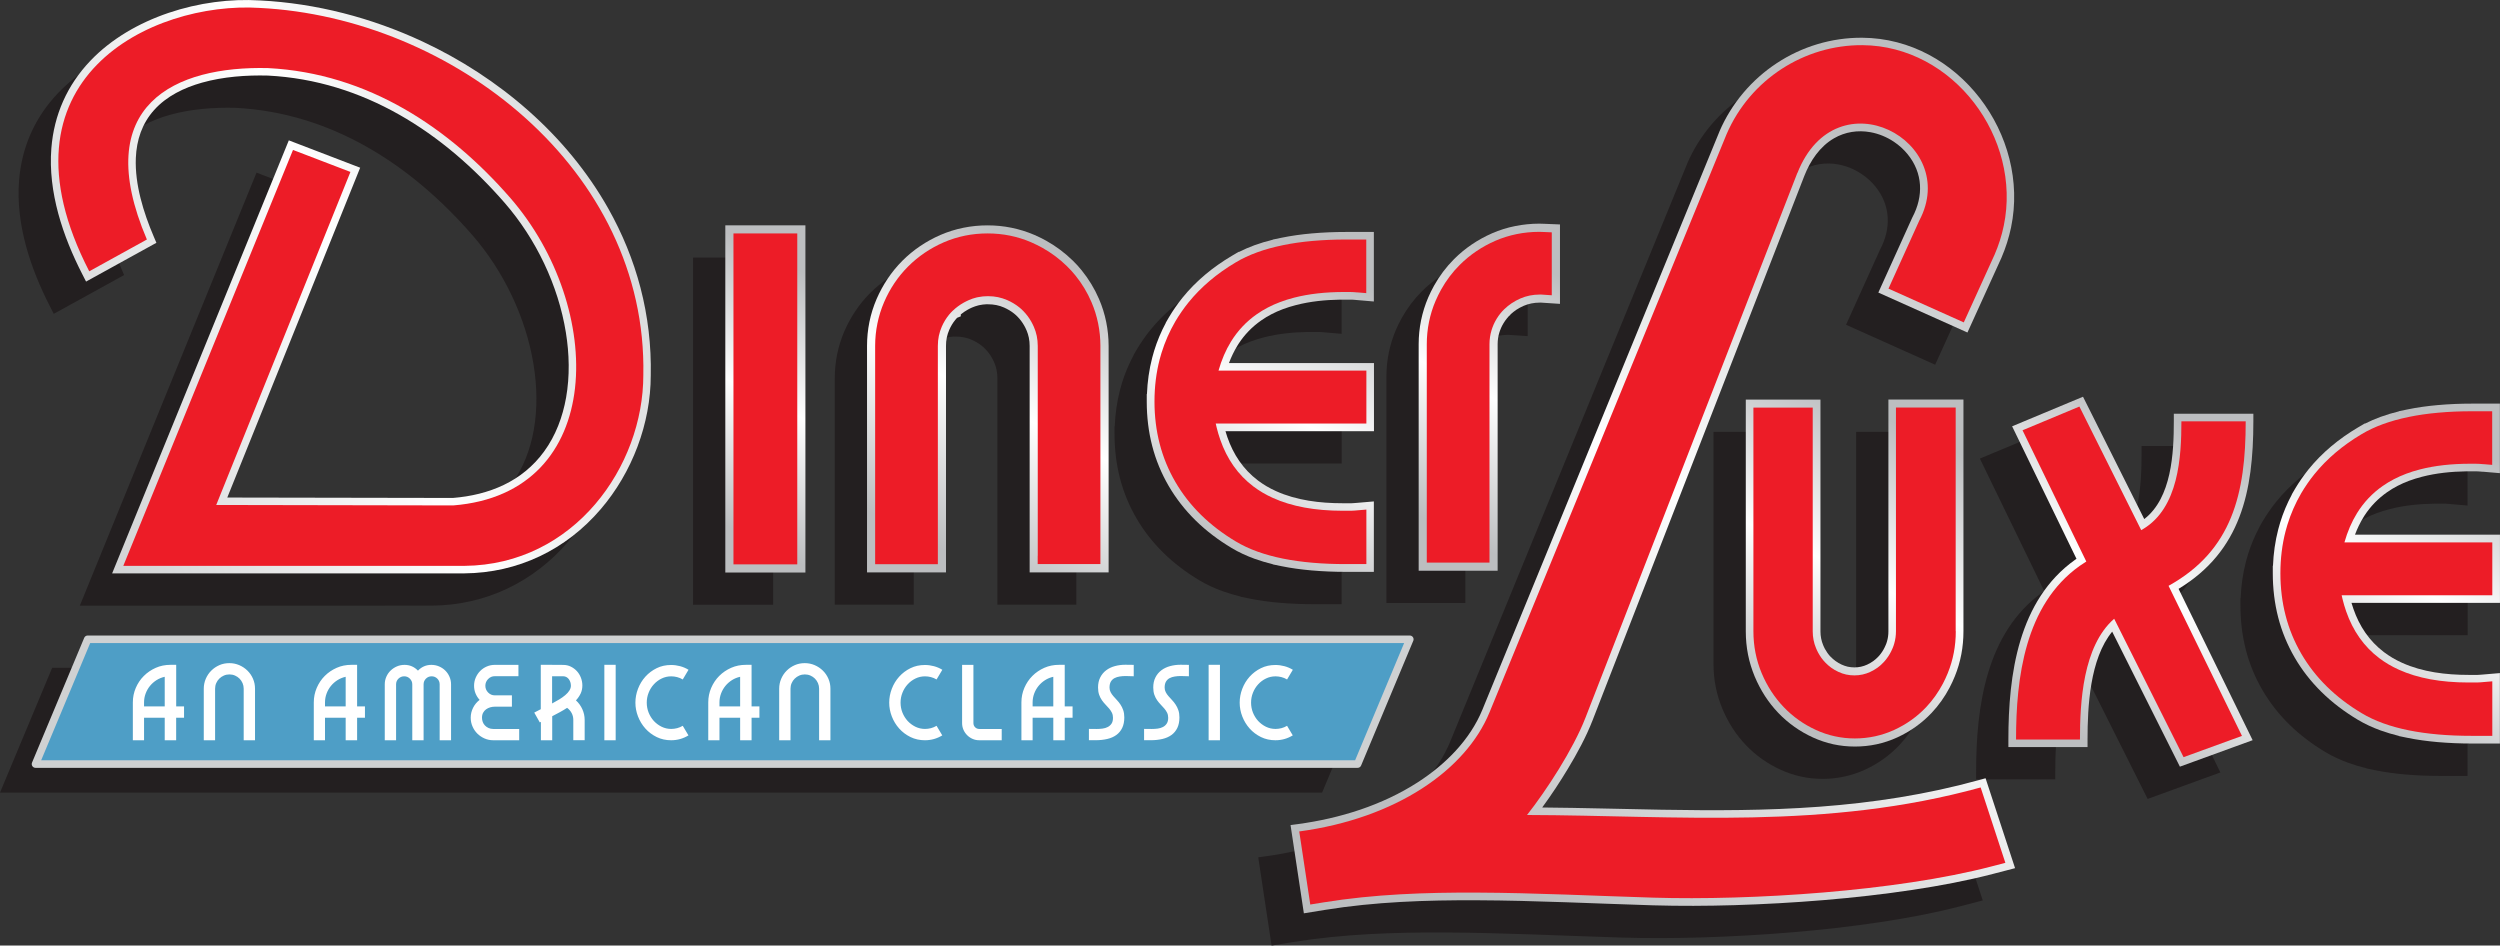
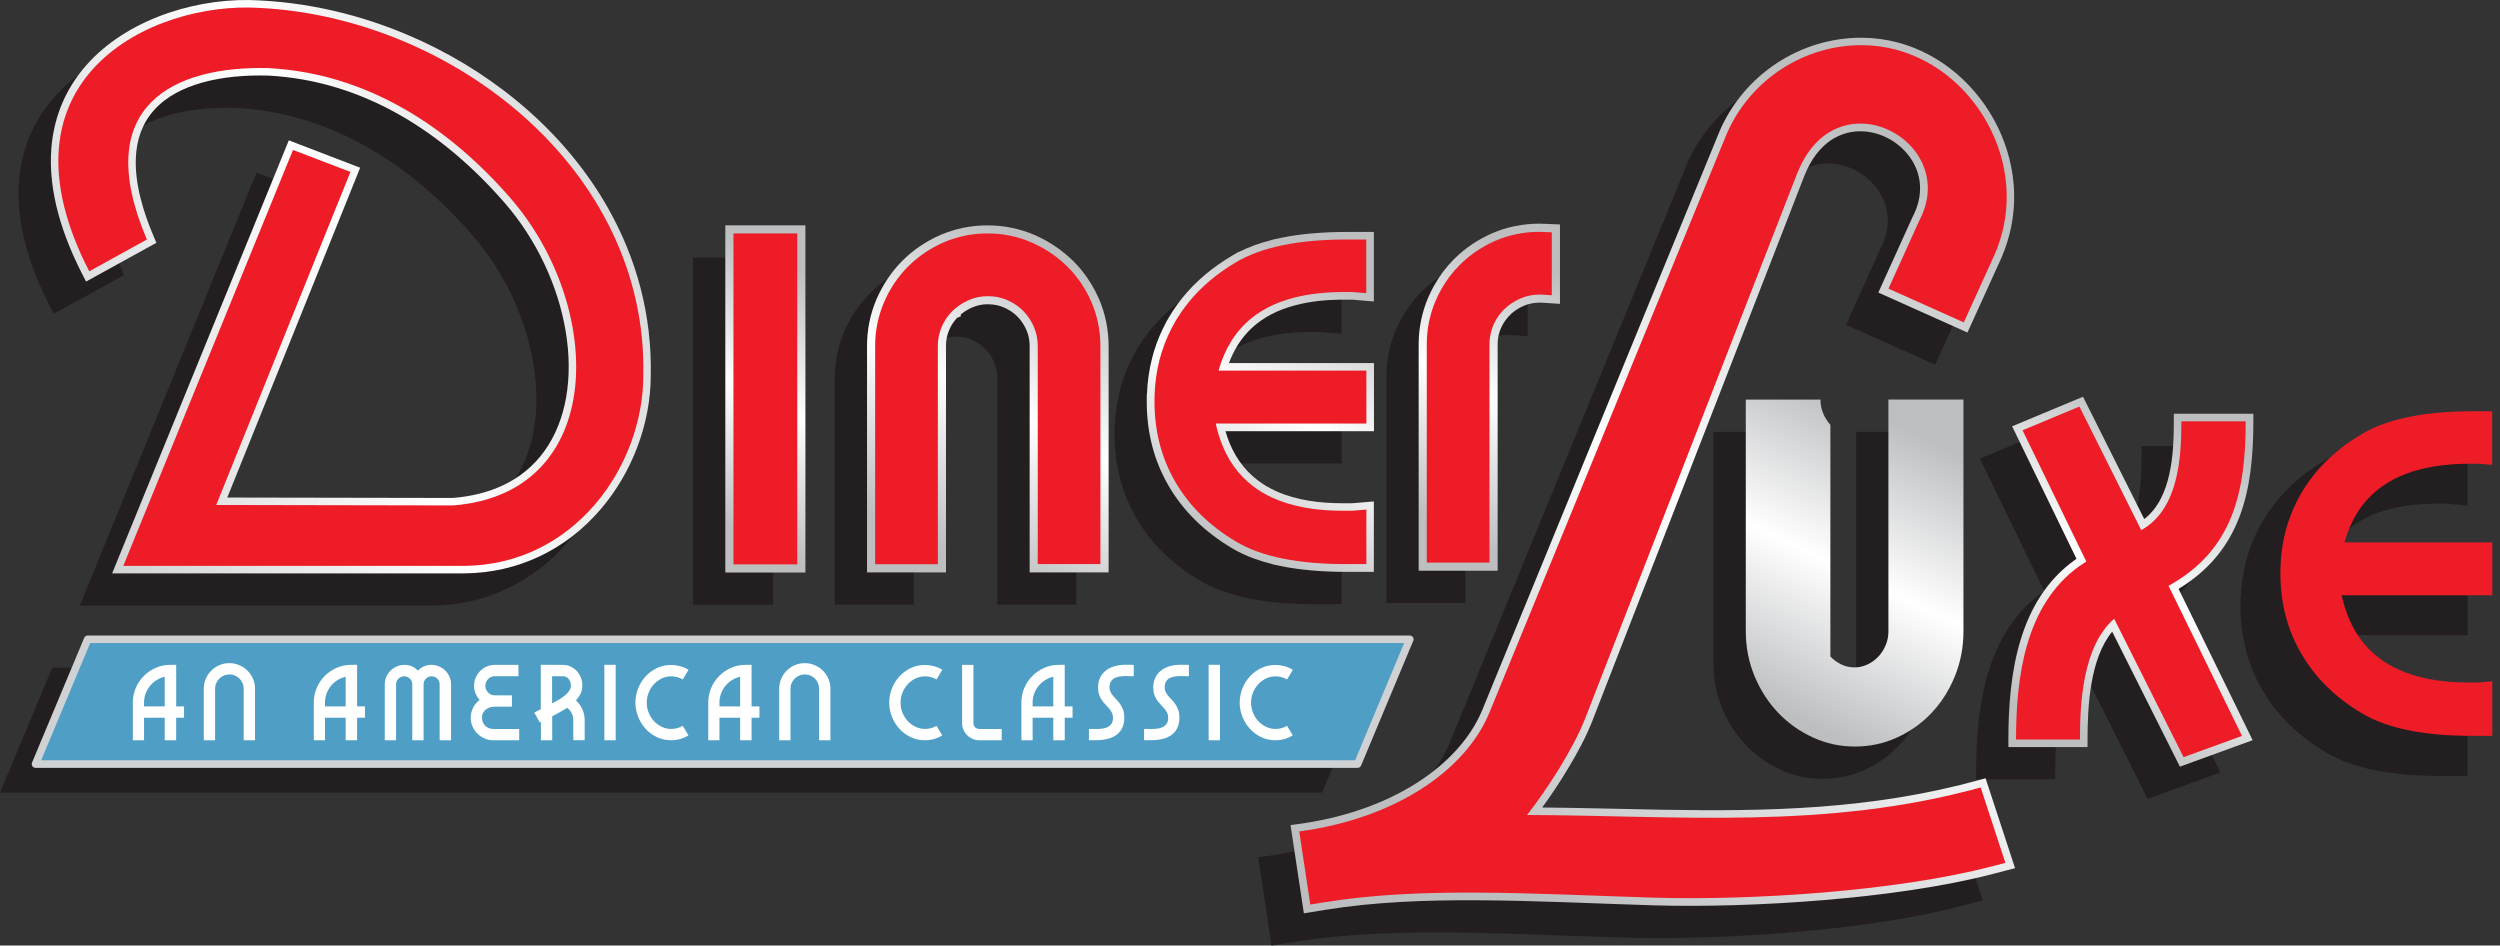
<svg xmlns="http://www.w3.org/2000/svg" xmlns:xlink="http://www.w3.org/1999/xlink" id="Layer_2" data-name="Layer 2" viewBox="0 0 662.61 250.6">
  <rect x="0" y="0" width="662.61" height="250.6" fill="#333333" stroke="none" />
  <defs>
    <style> .cls-1, .cls-2, .cls-3 { fill: none; } .cls-2 { stroke: #cfd1d2; stroke-linejoin: round; stroke-width: 2px; } .cls-4 { fill: url(#linear-gradient-8); } .cls-5 { fill: url(#linear-gradient-7); } .cls-6 { fill: url(#linear-gradient-5); } .cls-7 { fill: url(#linear-gradient-6); } .cls-8 { fill: url(#linear-gradient-9); } .cls-9 { fill: url(#linear-gradient-4); } .cls-10 { fill: url(#linear-gradient-3); } .cls-11 { fill: url(#linear-gradient-2); } .cls-12, .cls-13 { fill: #231f20; } .cls-14 { fill: url(#linear-gradient); } .cls-15, .cls-16 { fill: #ed1c27; } .cls-17 { clip-path: url(#clippath-1); } .cls-18 { clip-path: url(#clippath-3); } .cls-19 { clip-path: url(#clippath-4); } .cls-20 { clip-path: url(#clippath-2); } .cls-21 { clip-path: url(#clippath-7); } .cls-22 { clip-path: url(#clippath-6); } .cls-23 { clip-path: url(#clippath-8); } .cls-24 { clip-path: url(#clippath-5); } .cls-25 { fill: #fff; } .cls-26 { fill: #4e9ec6; } .cls-3 { clip-rule: evenodd; } .cls-13, .cls-16 { fill-rule: evenodd; } .cls-27 { clip-path: url(#clippath); } </style>
    <clipPath id="clippath">
-       <path class="cls-3" d="M485.13,173.99h0s.04.05.04.05c.41.43.86.82,1.34,1.17.5.36,1.03.66,1.57.92.53.24,1.08.44,1.64.57.58.12,1.18.19,1.77.19,1.19,0,2.32-.24,3.4-.74.56-.26,1.09-.57,1.6-.93.48-.34.92-.74,1.32-1.16.12-.13.23-.25.34-.37.11-.14.22-.28.33-.42.54-.7.98-1.49,1.32-2.32l.12-.29c.02-.06.05-.13.07-.19.06-.17.11-.34.16-.51.25-.85.36-1.73.36-2.62v-61.44h19.89v61.44c0,4.13-.74,8.12-2.28,11.9-.21.53-.43,1.03-.66,1.52-.23.51-.47,1-.73,1.48-1.29,2.46-2.88,4.7-4.76,6.7-1.3,1.37-2.72,2.61-4.24,3.69-1.54,1.1-3.18,2.04-4.88,2.82-1.76.81-3.59,1.41-5.47,1.82-1.9.41-3.84.6-5.77.6s-3.82-.2-5.7-.6c-1.86-.41-3.68-1.02-5.43-1.82-1.7-.78-3.34-1.71-4.88-2.81-1.53-1.08-2.96-2.31-4.27-3.68-1.31-1.37-2.5-2.87-3.54-4.48-1.05-1.63-1.96-3.36-2.72-5.17-.77-1.87-1.38-3.82-1.77-5.81-.4-2.02-.59-4.08-.59-6.15v-61.44h19.79v61.44c0,1.25.23,2.47.71,3.63.06.15.13.32.22.5.08.17.16.34.23.47.41.76.89,1.44,1.47,2.07" />
+       <path class="cls-3" d="M485.13,173.99h0s.04.05.04.05c.41.43.86.82,1.34,1.17.5.36,1.03.66,1.57.92.53.24,1.08.44,1.64.57.58.12,1.18.19,1.77.19,1.19,0,2.32-.24,3.4-.74.56-.26,1.09-.57,1.6-.93.48-.34.92-.74,1.32-1.16.12-.13.23-.25.34-.37.11-.14.22-.28.33-.42.54-.7.98-1.49,1.32-2.32l.12-.29c.02-.06.05-.13.07-.19.06-.17.11-.34.16-.51.25-.85.36-1.73.36-2.62v-61.44h19.89v61.44c0,4.13-.74,8.12-2.28,11.9-.21.53-.43,1.03-.66,1.52-.23.51-.47,1-.73,1.48-1.29,2.46-2.88,4.7-4.76,6.7-1.3,1.37-2.72,2.61-4.24,3.69-1.54,1.1-3.18,2.04-4.88,2.82-1.76.81-3.59,1.41-5.47,1.82-1.9.41-3.84.6-5.77.6s-3.82-.2-5.7-.6c-1.86-.41-3.68-1.02-5.43-1.82-1.7-.78-3.34-1.71-4.88-2.81-1.53-1.08-2.96-2.31-4.27-3.68-1.31-1.37-2.5-2.87-3.54-4.48-1.05-1.63-1.96-3.36-2.72-5.17-.77-1.87-1.38-3.82-1.77-5.81-.4-2.02-.59-4.08-.59-6.15v-61.44h19.79c0,1.25.23,2.47.71,3.63.06.15.13.32.22.5.08.17.16.34.23.47.41.76.89,1.44,1.47,2.07" />
    </clipPath>
    <linearGradient id="linear-gradient" x1="-73.16" y1="587.32" x2="-72.4" y2="587.32" gradientTransform="translate(-7364.44 54241.09) rotate(-180) scale(107.94 92.1)" gradientUnits="userSpaceOnUse">
      <stop offset="0" stop-color="#bcbec0" />
      <stop offset=".5" stop-color="#fff" />
      <stop offset="1" stop-color="#bcbec0" />
    </linearGradient>
    <clipPath id="clippath-1">
      <path class="cls-3" d="M400.35,83.37l-.14.2-.18.11c-.08.07-.15.15-.21.22-.12.14-.26.29-.4.47-.64.78-1.18,1.66-1.59,2.58v.02c-.09.2-.18.4-.25.61-.07.19-.13.39-.19.58-.31,1-.45,2.04-.45,3.09v60.02h-20.93v-60.03c0-2.13.21-4.26.64-6.36.43-2.07,1.06-4.1,1.89-6.03.23-.54.48-1.06.73-1.58.25-.53.53-1.05.82-1.56,1.44-2.58,3.22-4.95,5.31-7.04,1.44-1.44,3.02-2.74,4.7-3.88,1.7-1.15,3.5-2.14,5.38-2.96,1.95-.85,3.98-1.49,6.06-1.9,2.12-.43,4.28-.65,6.47-.65l.6.02c.23,0,.45.01.68.02l4.17.17v21.05l-4.67-.31c-.1,0-.19-.02-.27-.02h-.44c-1.47,0-2.89.27-4.24.85-.69.3-1.35.66-1.96,1.06-.54.37-1.05.77-1.53,1.21" />
    </clipPath>
    <linearGradient id="linear-gradient-2" x1="-73.15" y1="587.32" x2="-72.41" y2="587.32" gradientTransform="translate(-6804.45 44396.57) rotate(-180) scale(98.92 75.41)" xlink:href="#linear-gradient" />
    <clipPath id="clippath-2">
      <path class="cls-3" d="M272.1,87.6l-.02-.03-.08-.19c-.08-.18-.17-.36-.26-.56-.08-.17-.19-.36-.28-.52-.5-.88-1.09-1.68-1.79-2.38-.14-.13-.27-.27-.41-.4-.16-.14-.33-.28-.48-.41-.82-.66-1.71-1.17-2.66-1.6-.66-.29-1.34-.51-2.04-.65-.73-.15-1.47-.21-2.21-.21h-.52c-.57.03-1.13.09-1.68.21l-.36.08c-.56.14-1.08.32-1.61.54l-.05.03-.09.03c-.19.09-.36.17-.53.25-.18.09-.37.19-.56.3-.64.36-1.25.77-1.82,1.24v.51l-.97.39s-.05.05-.08.08c-.14.16-.27.31-.41.48-.66.8-1.19,1.69-1.6,2.64-.28.66-.51,1.34-.65,2.04-.15.73-.21,1.47-.21,2.21v60.03h-20.93v-60.03c0-2.13.21-4.26.63-6.35.42-2.08,1.06-4.1,1.89-6.05,1.65-3.8,3.92-7.23,6.85-10.17,2.91-2.91,6.32-5.19,10.09-6.84,1.95-.84,3.98-1.48,6.06-1.9,2.11-.43,4.27-.64,6.42-.64,4.3,0,8.46.84,12.42,2.53.53.23,1.06.48,1.6.74.51.26,1.03.52,1.53.8,2.56,1.43,4.91,3.19,7.04,5.26l.04.04c.42.41.81.81,1.2,1.24.39.42.76.86,1.12,1.31,1.88,2.32,3.43,4.88,4.61,7.63.84,1.95,1.47,3.97,1.89,6.05.42,2.09.64,4.22.64,6.35v60.02h-20.93v-60.02c0-.74-.07-1.48-.22-2.21-.13-.64-.33-1.27-.58-1.87" />
    </clipPath>
    <linearGradient id="linear-gradient-3" x1="-73.15" y1="587.32" x2="-72.41" y2="587.32" gradientTransform="translate(-7823.32 58275.3) rotate(180) scale(111.09 99.04)" xlink:href="#linear-gradient" />
    <clipPath id="clippath-3">
      <rect class="cls-1" x="192.24" y="59.72" width="21.23" height="92.02" />
    </clipPath>
    <linearGradient id="linear-gradient-4" x1="-73.14" y1="587.32" x2="-72.42" y2="587.32" gradientTransform="translate(-6784.69 41050.85) rotate(180) scale(96.01 69.72)" xlink:href="#linear-gradient" />
    <clipPath id="clippath-4">
      <path class="cls-3" d="M658.03,125.04l-.66-.06c-.19-.01-.39-.03-.58-.04h0c-.11,0-.22,0-.34-.01h-2.85c-3.92.06-7.89.46-11.68,1.44-1.17.3-2.33.66-3.46,1.08-2.05.77-4,1.76-5.79,3.02-2.38,1.67-4.37,3.72-5.95,6.14l-.3.48c-.9,1.47-1.65,3.02-2.25,4.63h38.43v18.06h-39.36c.16.53.32,1.06.51,1.58,1.59,4.59,4.18,8.5,8.06,11.45l.05.04c.72.54,1.47,1.04,2.24,1.5.83.49,1.68.93,2.55,1.32,5.43,2.46,11.69,3.21,17.6,3.21.8,0,1.62.02,2.42,0h0c.23,0,.46-.02.69-.04h0c.21-.01.43-.04.64-.05l4.58-.39v18.67h-5.4s-2.02,0-2.02,0c-3.02,0-6.05-.12-9.06-.38-2.7-.24-5.41-.59-8.07-1.14l-2.23-.46v-.04c-1.63-.4-3.25-.88-4.84-1.45-2.1-.76-4.15-1.7-6.07-2.85-3.47-2.08-6.72-4.51-9.6-7.35-2.76-2.72-5.16-5.77-7.1-9.12-1.93-3.32-3.4-6.87-4.36-10.6-.99-3.83-1.44-7.76-1.44-11.7v-2.04h.05c.13-3.25.58-6.49,1.4-9.65.16-.61.33-1.21.51-1.81.79-2.57,1.83-5.05,3.1-7.42l-.02-.02.69-1.19s.05-.09.08-.14l.07-.12h0c.52-.89,1.08-1.75,1.66-2.59.61-.88,1.25-1.75,1.93-2.59,3.63-4.49,8.09-8.14,13.05-11.08l1.86-1.1.03.06c1.35-.69,2.74-1.28,4.16-1.8,1.59-.58,3.21-1.06,4.85-1.46v-.04s2.21-.46,2.21-.46c2.66-.55,5.36-.92,8.07-1.16,3.02-.27,6.05-.39,9.08-.39h2.02s5.39,0,5.39,0v18.43l-4.57-.39Z" />
    </clipPath>
    <linearGradient id="linear-gradient-5" x1="-73.15" y1="587.32" x2="-72.41" y2="587.32" gradientTransform="translate(-7203.82 55864.64) rotate(-180) scale(107.67 94.86)" xlink:href="#linear-gradient" />
    <clipPath id="clippath-5">
      <path class="cls-3" d="M359.59,79.52l-.66-.06c-.19-.01-.39-.03-.58-.04h0c-.11,0-.23,0-.34,0h-2.85c-3.92.06-7.89.46-11.68,1.44-1.17.3-2.33.66-3.46,1.08-2.05.77-4,1.76-5.79,3.02-2.38,1.67-4.37,3.72-5.95,6.15l-.3.48c-.9,1.47-1.65,3.02-2.25,4.63h38.43v18.06h-39.36c.16.53.32,1.06.5,1.58,1.59,4.58,4.18,8.5,8.06,11.45l.05.04c.72.54,1.47,1.04,2.24,1.5.83.49,1.68.93,2.55,1.32,5.43,2.46,11.69,3.21,17.6,3.21.8,0,1.62.02,2.42,0h0c.23,0,.46-.02.69-.04h0c.21-.01.43-.03.64-.05l4.58-.39v18.67h-5.4s-2.02,0-2.02,0c-3.02,0-6.05-.12-9.06-.38-2.7-.24-5.41-.59-8.07-1.14l-2.23-.46v-.04c-1.63-.4-3.25-.88-4.84-1.45-2.1-.76-4.15-1.7-6.07-2.85-3.47-2.08-6.72-4.51-9.6-7.35-2.76-2.72-5.15-5.77-7.1-9.12-1.93-3.32-3.4-6.87-4.36-10.6-.99-3.83-1.44-7.76-1.44-11.7v-2.04h.05c.13-3.25.58-6.49,1.4-9.65.16-.61.33-1.21.51-1.81.79-2.57,1.83-5.05,3.1-7.42l-.02-.02.69-1.19s.05-.09.08-.14l.07-.12h0c.52-.89,1.08-1.75,1.66-2.59.61-.88,1.25-1.75,1.93-2.59,3.63-4.49,8.09-8.14,13.05-11.08l1.86-1.1.03.06c1.35-.69,2.74-1.28,4.16-1.8,1.59-.58,3.21-1.06,4.85-1.46v-.04s2.21-.46,2.21-.46c2.66-.55,5.36-.92,8.07-1.16,3.02-.27,6.05-.39,9.08-.39h2.02s5.39,0,5.39,0v18.43l-4.57-.39Z" />
    </clipPath>
    <linearGradient id="linear-gradient-6" x1="-73.15" y1="587.32" x2="-72.41" y2="587.32" gradientTransform="translate(-7502.24 55819.12) rotate(180) scale(107.67 94.86)" xlink:href="#linear-gradient" />
    <clipPath id="clippath-6">
      <path class="cls-3" d="M559.82,167.42c-5.93,7.23-6.53,19.95-6.53,28.57v2.02h-20.98v-2.02c0-17.15,2.61-36.91,17.7-47.64h.01s.09-.07.09-.07l.25-.17-15.17-31.23-1.89-3.89,4.05-1.69,11.07-4.62,3.67-1.53,1.76,3.51,14.47,28.91c7.28-5.6,7.84-17.55,7.84-25.9v-2.02h21.08v2.02c0,18.58-3.32,34.38-19.82,44.4l17.63,36.02,2,4.09-4.34,1.58-11.37,4.14-3.57,1.3-1.68-3.35-16.26-32.42Z" />
    </clipPath>
    <linearGradient id="linear-gradient-7" x1="-73.15" y1="587.32" x2="-72.41" y2="587.32" gradientTransform="translate(-7945.03 60523.18) rotate(180) scale(116.93 102.79)" xlink:href="#linear-gradient" />
    <clipPath id="clippath-7">
      <path class="cls-3" d="M478.23,46.61l-56.13,144.31c-1.72,4.42-4.1,8.79-6.55,12.85-2.1,3.48-4.37,6.94-6.8,10.25,10.54.09,21.07.41,31.6.59,13.95.24,27.91.24,41.83-.79,14.3-1.06,28.4-3.22,42.23-7.04l1.85-.51,7.82,23.83-5.8,1.51c-6.97,1.82-14.12,3.15-21.25,4.23-7.86,1.19-15.77,2.07-23.69,2.73-7.9.66-15.82,1.1-23.74,1.34-7.15.21-14.33.25-21.48.04-15.54-.47-31.08-1.27-46.63-1.34-13.49-.06-27.05.4-40.38,2.56l-5.53.9-3.53-23.39,2.02-.27c11.07-1.5,22.25-4.98,31.69-11.06,7.26-4.68,13.83-11.18,17.15-19.28l62.83-153.24v-.02c6.49-15.05,21.46-24.92,37.84-24.81,25.42.17,44.54,25.77,39.44,50.27-.57,2.73-1.42,5.41-2.52,7.97h0s-.04.1-.04.1l-9,19.79-23.62-10.59,9.01-19.91.03-.06c2.97-5.59,2.78-11.72-1.28-16.7-1.04-1.27-2.27-2.39-3.64-3.3-1.87-1.25-3.99-2.13-6.2-2.53-3.34-.61-6.71-.1-9.66,1.61-3.8,2.2-6.3,5.98-7.88,9.98" />
    </clipPath>
    <linearGradient id="linear-gradient-8" x1="-73.15" y1="587.31" x2="-72.41" y2="587.31" gradientTransform="translate(-21336.54 168910.12) rotate(-180) scale(299.2 287.38)" xlink:href="#linear-gradient" />
    <clipPath id="clippath-8">
      <path class="cls-3" d="M68.94.12c14.85.75,29.58,4.6,43.04,10.88,20.24,9.45,38.23,24.72,49.26,44.3,3.71,6.59,6.6,13.62,8.51,20.94,1.98,7.58,2.89,15.38,2.73,23.21,0,12.81-4.93,25.77-13.25,35.49-9.22,10.78-21.91,16.9-36.14,17.03H29.72l46.83-114.77,18.91,7.25-35.22,87.42,59.79.11c9.58-.77,18.37-4.35,24.16-12.29,3.09-4.23,4.94-9.18,5.85-14.32,1-5.67.86-11.58-.06-17.25-2.02-12.5-7.91-24.79-16.21-34.34-16.24-18.67-37.37-32.44-62.75-33.75-5.79-.15-11.87.3-17.47,1.87-4.72,1.33-9.37,3.55-12.69,7.25-3.22,3.58-4.66,7.96-4.86,12.73-.29,6.99,2.04,14.47,4.75,20.82l.7,1.65-18.64,10.28-.93-1.82c-5.24-10.18-9.18-21.91-8.27-33.5.7-8.87,4.19-16.74,10.32-23.18C34.96,4.55,53.27-.88,68.94.12" />
    </clipPath>
    <linearGradient id="linear-gradient-9" x1="-73.25" y1="587.32" x2="-72.31" y2="587.32" gradientTransform="translate(-19806.47 135818.46) rotate(180) scale(273.42 231.12)" xlink:href="#linear-gradient" />
  </defs>
  <g id="Layer_1-2" data-name="Layer 1">
    <path class="cls-13" d="M476.57,182.55h0s.04.05.04.05c.41.43.86.82,1.34,1.17.5.36,1.03.66,1.57.92.53.24,1.08.44,1.64.57.58.12,1.17.19,1.77.19,1.19,0,2.32-.24,3.4-.74.56-.26,1.09-.57,1.6-.93.48-.34.92-.74,1.32-1.16.12-.13.23-.25.34-.37.11-.14.22-.28.33-.42.54-.7.98-1.49,1.32-2.32l.12-.29c.02-.06.05-.13.07-.19.06-.17.11-.34.16-.51.25-.85.36-1.73.36-2.62v-61.44h19.89v61.44c0,4.13-.74,8.12-2.28,11.9-.21.53-.43,1.03-.66,1.52-.23.51-.47,1-.73,1.48-1.29,2.46-2.88,4.7-4.76,6.7-1.3,1.37-2.72,2.61-4.24,3.69-1.54,1.1-3.18,2.04-4.88,2.82-1.76.81-3.59,1.41-5.47,1.82-1.9.41-3.84.61-5.77.61s-3.82-.2-5.7-.61c-1.86-.41-3.68-1.02-5.43-1.82-1.7-.78-3.34-1.71-4.88-2.81-1.53-1.08-2.96-2.31-4.27-3.68-1.31-1.37-2.5-2.87-3.54-4.48-1.05-1.63-1.96-3.36-2.72-5.17-.77-1.87-1.38-3.82-1.77-5.81-.4-2.02-.59-4.08-.59-6.15v-61.44h19.79v61.44c0,1.25.23,2.47.71,3.63.06.15.13.32.22.5.08.17.16.34.23.47.41.76.9,1.44,1.47,2.07" />
    <path class="cls-13" d="M391.8,91.92l-.14.2-.18.11c-.08.07-.15.15-.21.22-.12.14-.26.29-.4.47-.64.78-1.18,1.66-1.59,2.58v.02c-.09.2-.18.4-.25.61-.07.19-.13.39-.19.58-.31,1-.45,2.04-.45,3.09v60.02h-20.93v-60.03c0-2.13.21-4.26.64-6.36.43-2.07,1.06-4.1,1.89-6.03.23-.54.48-1.06.73-1.58.25-.53.53-1.05.82-1.56,1.44-2.58,3.22-4.95,5.31-7.04,1.44-1.44,3.02-2.74,4.7-3.88,1.7-1.15,3.5-2.14,5.38-2.96,1.95-.85,3.98-1.49,6.06-1.9,2.12-.43,4.28-.65,6.47-.65l.6.02c.23,0,.45.01.68.02l4.17.17v21.05l-4.67-.31c-.1,0-.19-.02-.27-.02h-.44c-1.47,0-2.89.27-4.24.85-.69.3-1.35.66-1.96,1.06-.54.37-1.05.77-1.53,1.21" />
    <path class="cls-13" d="M263.55,96.16l-.02-.03-.08-.19c-.08-.18-.17-.36-.26-.56-.08-.17-.19-.36-.28-.52-.5-.88-1.09-1.68-1.79-2.38-.14-.13-.27-.27-.41-.4-.16-.14-.33-.28-.48-.41-.82-.66-1.71-1.17-2.66-1.6-.66-.29-1.34-.51-2.04-.65-.73-.15-1.47-.21-2.21-.21h-.52c-.57.03-1.13.09-1.68.21l-.36.08c-.56.14-1.08.32-1.61.54l-.05.03-.09.03c-.19.09-.36.17-.53.25-.18.09-.37.19-.56.3-.64.36-1.25.77-1.82,1.24v.51l-.97.39s-.05.05-.08.08c-.14.16-.27.31-.41.48-.66.8-1.19,1.69-1.6,2.64-.28.66-.51,1.34-.65,2.04-.15.73-.21,1.47-.21,2.21v60.03h-20.93v-60.03c0-2.13.21-4.26.63-6.35.42-2.08,1.06-4.1,1.89-6.05,1.65-3.8,3.92-7.23,6.85-10.17,2.91-2.91,6.32-5.19,10.09-6.84,1.95-.84,3.98-1.48,6.06-1.9,2.11-.43,4.27-.64,6.42-.64,4.3,0,8.46.84,12.42,2.53.53.23,1.06.48,1.6.74.51.26,1.03.52,1.53.8,2.56,1.43,4.91,3.19,7.04,5.26l.04.04c.42.41.81.81,1.2,1.24.38.42.76.86,1.12,1.31,1.88,2.32,3.43,4.88,4.61,7.63.84,1.95,1.47,3.97,1.89,6.05.42,2.09.64,4.22.64,6.35v60.02h-20.93v-60.02c0-.74-.07-1.48-.22-2.21-.13-.64-.33-1.27-.58-1.87" />
    <rect class="cls-12" x="183.69" y="68.27" width="21.23" height="92.02" />
    <polygon class="cls-12" points="185.85 155.93 185.85 72.63 185.85 70.43 188.05 70.43 200.55 70.43 202.76 70.43 202.76 72.63 202.76 155.93 202.76 158.14 200.55 158.14 188.05 158.14 185.85 158.14 185.85 155.93" />
    <path class="cls-12" d="M266.5,155.9v-55.66c0-.93-.09-1.81-.26-2.64-.17-.84-.44-1.67-.79-2.47v-.02s-.01,0-.01,0c-.07-.17-.18-.39-.31-.65h0c-.09-.19-.21-.41-.34-.65-.6-1.06-1.32-2.02-2.17-2.86h0c-.24-.25-.4-.41-.5-.49h0c-.19-.17-.36-.32-.53-.45-.94-.75-1.99-1.39-3.16-1.9-.8-.35-1.63-.61-2.47-.79-.83-.17-1.71-.26-2.64-.26h-.02c-.89,0-1.77.08-2.62.26h0s-.42.09-.42.09h0c-.7.17-1.38.4-2.05.7h-.02s0,.01,0,.01h0c-.21.09-.43.2-.66.31-.23.12-.45.23-.65.34-1.07.6-2.04,1.32-2.92,2.16h0s0,.01,0,.01l-.03.02c-.2.2-.37.36-.49.5h0c-.19.21-.34.39-.46.53-.76.93-1.4,1.98-1.91,3.14-.35.8-.61,1.63-.79,2.47-.17.83-.26,1.71-.26,2.64v57.86h-16.62v-57.86c0-2,.2-3.98.6-5.93.4-1.94.98-3.82,1.76-5.63,1.56-3.63,3.69-6.79,6.39-9.5,2.69-2.69,5.84-4.82,9.43-6.39,1.8-.78,3.68-1.37,5.63-1.77,1.96-.4,3.96-.6,5.99-.6,4.06,0,7.91.78,11.56,2.35h0s0,0,0,0h0c.41.18.9.41,1.48.69.52.26,1,.51,1.44.75,2.4,1.34,4.59,2.96,6.54,4.88h0s0,0,0,0l.06.06c.41.4.78.79,1.12,1.16.33.37.68.78,1.05,1.22,1.74,2.14,3.18,4.51,4.29,7.11.78,1.81,1.36,3.68,1.76,5.63.4,1.95.59,3.93.59,5.93v57.86h-16.62v-2.19Z" />
    <path class="cls-12" d="M400.4,86.65c-.22-.01-.36-.02-.43-.02h-.44c-1.82,0-3.52.35-5.11,1.04-.82.36-1.59.78-2.3,1.25h0c-.72.49-1.37,1.01-1.96,1.58h0s0,0,0,0l-.03.02c-.2.2-.37.36-.49.5h0c-.19.21-.34.39-.46.53-.76.93-1.4,1.98-1.91,3.14h0s0,.02,0,.02h0c-.08.19-.17.42-.27.68-.07.2-.15.43-.23.69-.36,1.19-.54,2.43-.54,3.73v57.86h-16.62v-57.86h0c0-2.03.2-4.01.59-5.93h0c.4-1.95.98-3.83,1.76-5.63h0s0,0,0,0h0c.18-.42.41-.91.69-1.49h0c.23-.48.48-.96.75-1.44,1.36-2.44,3.01-4.63,4.95-6.56h0c1.34-1.34,2.81-2.55,4.39-3.62,1.58-1.07,3.26-1.99,5.04-2.77,1.8-.78,3.68-1.37,5.63-1.77,1.96-.4,3.96-.6,5.99-.6l.61.02c.25,0,.46.01.62.02l2.11.09v16.68l-2.35-.16Z" />
    <path class="cls-12" d="M509.82,175.88c0,3.9-.71,7.59-2.12,11.06h0s0,.01,0,.01h0c-.18.44-.39.92-.62,1.42-.21.45-.43.9-.67,1.36h0c-1.22,2.31-2.69,4.38-4.42,6.22-1.19,1.26-2.5,2.41-3.94,3.43h0c-1.39,1-2.91,1.87-4.55,2.63-1.64.75-3.33,1.31-5.07,1.69-1.76.38-3.55.57-5.37.57s-3.55-.19-5.29-.57c-1.72-.37-3.4-.93-5.03-1.69-1.63-.74-3.15-1.62-4.56-2.62-1.42-1.01-2.75-2.15-3.97-3.43-1.22-1.28-2.32-2.67-3.3-4.17-.97-1.5-1.82-3.11-2.54-4.82h0c-.73-1.76-1.28-3.55-1.64-5.39-.37-1.86-.55-3.77-.55-5.71v-59.28h15.72v59.28c0,1.58.29,3.08.88,4.48h0s0,0,0,0c.09.23.18.42.26.59.1.21.2.4.29.58.51.95,1.12,1.81,1.84,2.57h0s0,0,0,0h0c.5.53,1.04,1,1.63,1.43h0c.57.42,1.21.79,1.91,1.11.67.31,1.35.55,2.05.7.69.15,1.41.23,2.18.23,1.49,0,2.9-.31,4.22-.93.69-.32,1.32-.69,1.91-1.11h0c.56-.4,1.1-.88,1.62-1.44h0c.17-.18.3-.33.41-.46.11-.13.24-.29.38-.48h0c.64-.83,1.17-1.77,1.6-2.81h.01s0-.02,0-.02c.1-.25.18-.45.23-.6.06-.18.13-.38.19-.61.3-1.03.44-2.11.44-3.26v-59.28h15.83v59.28Z" />
    <path class="cls-13" d="M649.47,133.59l-.66-.05c-.19-.01-.39-.03-.58-.04h0c-.11,0-.22,0-.34,0h-2.85c-3.92.06-7.89.46-11.68,1.44-1.17.3-2.33.66-3.46,1.08-2.05.77-4,1.76-5.79,3.02-2.38,1.67-4.37,3.72-5.95,6.14l-.3.48c-.9,1.47-1.65,3.02-2.25,4.64h38.43v18.06h-39.36c.16.53.32,1.06.5,1.58,1.59,4.59,4.18,8.5,8.06,11.45l.05.04c.72.54,1.47,1.04,2.24,1.5.83.49,1.68.93,2.55,1.32,5.43,2.45,11.69,3.21,17.6,3.21.8,0,1.62.02,2.42,0h0c.23,0,.46-.02.69-.04h0c.21-.01.43-.04.64-.05l4.58-.39v18.67h-5.4s-2.02,0-2.02,0c-3.02,0-6.05-.12-9.06-.38-2.7-.24-5.41-.59-8.07-1.14l-2.23-.46v-.04c-1.63-.4-3.25-.88-4.84-1.45-2.1-.76-4.15-1.7-6.07-2.85-3.47-2.08-6.72-4.51-9.6-7.35-2.76-2.72-5.15-5.77-7.1-9.12-1.93-3.32-3.4-6.87-4.36-10.6-.99-3.82-1.44-7.76-1.44-11.7v-2.04h.05c.13-3.25.58-6.49,1.4-9.65.16-.61.33-1.21.51-1.81.79-2.57,1.83-5.05,3.1-7.42l-.02-.02.69-1.19s.05-.09.08-.14l.07-.12h0c.52-.89,1.08-1.75,1.66-2.59.61-.89,1.25-1.75,1.93-2.59,3.63-4.49,8.09-8.14,13.05-11.08l1.86-1.1.03.06c1.35-.69,2.74-1.28,4.16-1.8,1.59-.58,3.21-1.06,4.85-1.46v-.04s2.21-.46,2.21-.46c2.66-.55,5.36-.92,8.07-1.16,3.02-.27,6.05-.39,9.08-.39h2.02s5.39,0,5.39,0v18.43l-4.57-.39Z" />
    <path class="cls-13" d="M351.04,88.08l-.66-.05c-.19-.01-.39-.03-.58-.04h0c-.11,0-.22,0-.34,0h-2.85c-3.92.06-7.89.46-11.68,1.44-1.17.3-2.33.66-3.46,1.08-2.05.77-4,1.76-5.79,3.02-2.38,1.67-4.37,3.72-5.95,6.14l-.3.48c-.9,1.47-1.65,3.02-2.25,4.64h38.43v18.06h-39.36c.16.53.32,1.06.51,1.58,1.59,4.58,4.18,8.5,8.06,11.45l.05.04c.72.54,1.47,1.04,2.24,1.5.83.49,1.68.93,2.55,1.32,5.43,2.46,11.69,3.21,17.6,3.21.8,0,1.62.02,2.42,0h0c.23,0,.46-.02.69-.04h0c.21-.01.43-.04.64-.05l4.58-.39v18.67h-5.4s-2.02,0-2.02,0c-3.02,0-6.05-.12-9.06-.38-2.7-.24-5.41-.59-8.07-1.14l-2.23-.46v-.04c-1.63-.4-3.25-.88-4.84-1.45-2.1-.76-4.15-1.7-6.07-2.85-3.47-2.08-6.72-4.51-9.6-7.35-2.76-2.72-5.16-5.77-7.1-9.12-1.93-3.32-3.4-6.87-4.36-10.6-.99-3.82-1.44-7.76-1.44-11.7v-2.04h.05c.13-3.25.58-6.49,1.4-9.65.16-.61.33-1.21.51-1.81.79-2.57,1.83-5.05,3.1-7.42l-.02-.02.69-1.19s.05-.09.08-.14l.07-.12h0c.52-.89,1.08-1.75,1.66-2.59.61-.89,1.25-1.75,1.93-2.59,3.63-4.49,8.1-8.14,13.05-11.08l1.86-1.1.03.06c1.35-.69,2.74-1.28,4.16-1.8,1.59-.58,3.21-1.06,4.85-1.46v-.04s2.21-.46,2.21-.46c2.66-.55,5.36-.92,8.07-1.16,3.02-.27,6.05-.39,9.08-.39h2.02s5.39,0,5.39,0v18.43l-4.57-.39Z" />
-     <path class="cls-12" d="M649.64,131.58l-.68-.06c-.29-.02-.54-.04-.66-.04-.27,0-.55-.02-.87-.02h-1.27s0,0,0,0h-.02c-4.95,0-9.38.5-13.28,1.5-1.31.34-2.54.72-3.67,1.15-2.3.86-4.37,1.95-6.24,3.25-2.76,1.93-5.03,4.34-6.81,7.22h0c-1.4,2.28-2.51,4.85-3.32,7.72h39.19v14.02h-39.93c.08.36.16.71.24,1.04.26,1.07.58,2.15.95,3.22,1.81,5.21,4.73,9.34,8.75,12.39h0s0,0,0,0c.79.59,1.61,1.15,2.48,1.66.86.51,1.78.98,2.75,1.42,4.99,2.26,11.14,3.39,18.43,3.39,1.24,0,2.17,0,2.49-.01.19,0,.45-.02.76-.04.1,0,.37-.03.69-.06l2.39-.2v14.45h-5.4c-3.08,0-6.04-.11-8.89-.36-2.82-.25-5.43-.61-7.84-1.1h0c-2.48-.5-4.74-1.13-6.79-1.87-2.1-.76-4.01-1.66-5.72-2.69-3.48-2.08-6.56-4.44-9.22-7.06-2.67-2.63-4.93-5.53-6.77-8.7-1.85-3.18-3.23-6.54-4.15-10.09-.92-3.55-1.38-7.28-1.38-11.2v-.02h0c0-3.93.46-7.65,1.37-11.16.15-.59.32-1.16.49-1.72.9-2.91,2.12-5.69,3.66-8.34h0s0,0,0,0c.48-.82,1.03-1.68,1.65-2.58.61-.88,1.22-1.7,1.84-2.46,3.31-4.09,7.49-7.63,12.51-10.61h0c1.71-1.03,3.62-1.92,5.71-2.68,2.05-.75,4.31-1.37,6.78-1.88h0c2.4-.5,5.01-.88,7.84-1.13,2.84-.25,5.8-.38,8.89-.38h0s3.2,0,3.2,0h2.19v14.21l-2.38-.2Z" />
    <path class="cls-12" d="M351.21,86.06l-.68-.06c-.29-.02-.54-.04-.66-.04-.27,0-.56-.02-.87-.02h-1.27s0,0,0,0h-.02c-4.95,0-9.38.5-13.27,1.5-1.31.34-2.54.72-3.67,1.15-2.3.86-4.38,1.95-6.24,3.25-2.76,1.93-5.03,4.34-6.81,7.22h0c-1.4,2.28-2.51,4.85-3.32,7.72h39.19v14.02h-39.93c.08.36.16.71.24,1.04.26,1.07.58,2.15.95,3.22,1.81,5.21,4.73,9.34,8.75,12.39h0s0,0,0,0c.79.59,1.61,1.15,2.48,1.66.86.51,1.78.98,2.75,1.42,4.99,2.26,11.14,3.39,18.43,3.39,1.24,0,2.17,0,2.49-.01.19,0,.45-.02.76-.04.1,0,.37-.03.69-.06l2.39-.2v14.45h-5.4c-3.08,0-6.04-.11-8.89-.36-2.82-.25-5.43-.61-7.84-1.1h0c-2.48-.5-4.74-1.13-6.79-1.87-2.1-.76-4.01-1.66-5.72-2.69-3.48-2.08-6.56-4.44-9.22-7.06-2.67-2.63-4.93-5.53-6.77-8.7-1.85-3.18-3.23-6.54-4.15-10.09-.92-3.55-1.38-7.28-1.38-11.2v-.02h0c0-3.93.46-7.65,1.37-11.16.15-.59.32-1.16.49-1.72.9-2.91,2.12-5.69,3.66-8.34h0s0,0,0,0c.48-.82,1.03-1.68,1.65-2.58.61-.88,1.22-1.7,1.84-2.46,3.31-4.09,7.49-7.63,12.51-10.61h0c1.71-1.03,3.61-1.92,5.71-2.68,2.05-.75,4.31-1.37,6.78-1.88h0c2.4-.5,5.01-.88,7.84-1.13,2.84-.26,5.8-.38,8.89-.38h0s3.2,0,3.2,0h2.19v14.21l-2.38-.2Z" />
    <path class="cls-13" d="M551.27,175.97c-5.93,7.23-6.53,19.95-6.53,28.57v2.02h-20.98v-2.02c0-17.15,2.61-36.91,17.7-47.64h.01s.09-.07.09-.07l.25-.17-15.17-31.23-1.89-3.89,4.05-1.69,11.07-4.62,3.67-1.53,1.76,3.51,14.47,28.91c7.28-5.6,7.84-17.55,7.84-25.9v-2.02h21.08v2.02c0,18.58-3.32,34.38-19.82,44.4l17.63,36.02,2,4.09-4.34,1.58-11.37,4.14-3.57,1.3-1.68-3.35-16.26-32.42Z" />
    <path class="cls-12" d="M551.81,172.53l-.07.06h0c-8.27,7.27-9.02,22.18-9.02,31.96h-16.94c0-16.3,2.34-35.68,16.85-46l.06-.04,1.71-1.13-15.94-32.82-.96-1.97,2.07-.86,11.07-4.62,1.93-.81.91,1.82,15.48,30.94.49-.29c9.42-5.63,10.16-19.12,10.16-28.55h17.04c0,19.17-3.59,34.25-20.45,43.6l18.45,37.71,1.01,2.07-2.23.81-11.37,4.14-1.88.68-.87-1.74-17.53-34.96Z" />
    <path class="cls-13" d="M469.67,55.16l-56.13,144.31c-1.72,4.42-4.1,8.79-6.55,12.85-2.09,3.47-4.37,6.94-6.8,10.25,10.54.09,21.07.41,31.6.59,13.95.24,27.91.24,41.83-.79,14.3-1.06,28.4-3.22,42.23-7.04l1.85-.51,7.82,23.83-5.8,1.51c-6.97,1.82-14.12,3.15-21.25,4.23-7.86,1.19-15.77,2.07-23.69,2.73-7.9.66-15.82,1.1-23.74,1.34-7.15.21-14.33.25-21.48.03-15.54-.47-31.08-1.27-46.63-1.34-13.49-.06-27.05.4-40.38,2.56l-5.53.9-3.53-23.39,2.02-.27c11.07-1.5,22.25-4.98,31.69-11.06,7.26-4.68,13.83-11.18,17.15-19.28l62.83-153.24v-.02c6.49-15.05,21.46-24.92,37.84-24.81,25.42.17,44.54,25.77,39.44,50.27-.57,2.73-1.42,5.41-2.52,7.97h0s-.04.1-.04.1l-9,19.79-23.62-10.59,9.01-19.91.03-.06c2.97-5.59,2.78-11.72-1.28-16.7-1.04-1.27-2.27-2.39-3.64-3.3-1.87-1.25-3.99-2.13-6.2-2.53-3.34-.61-6.71-.1-9.66,1.61-3.8,2.2-6.3,5.98-7.88,9.98" />
    <path class="cls-13" d="M467.8,54.43l-56.13,144.32c-3.27,8.42-10.38,19.32-15.5,25.81,39.96.12,79.3,4.01,120.23-7.3l6.55,19.98-3.73.97c-25.29,6.59-63.67,9.04-89.59,8.26-15.56-.47-31.11-1.27-46.68-1.34-13.59-.06-27.27.41-40.71,2.59l-3.52.57-2.92-19.37c25.71-3.47,44.18-16.31,50.43-31.57l62.83-153.23c6.28-14.58,20.69-23.7,35.98-23.6,24.2.16,42.32,24.64,37.49,47.85-.54,2.61-1.35,5.15-2.4,7.59l-.03.07-8.17,17.97-19.96-8.95,8.16-18.02c11.15-20.98-21.94-38.88-32.3-12.61" />
    <path class="cls-13" d="M60.38,8.67c14.85.75,29.59,4.6,43.04,10.88,20.24,9.45,38.23,24.72,49.26,44.3,3.72,6.59,6.6,13.62,8.51,20.94,1.98,7.58,2.89,15.38,2.73,23.21,0,12.81-4.93,25.77-13.25,35.49-9.22,10.78-21.91,16.9-36.14,17.03H21.16l46.83-114.77,18.91,7.25-35.22,87.42,59.79.11c9.58-.77,18.37-4.35,24.16-12.29,3.09-4.23,4.94-9.18,5.85-14.32,1-5.67.86-11.58-.06-17.25-2.02-12.5-7.91-24.79-16.21-34.34-16.24-18.67-37.37-32.44-62.75-33.75-5.79-.15-11.87.3-17.47,1.87-4.72,1.33-9.37,3.55-12.69,7.25-3.22,3.59-4.66,7.96-4.86,12.73-.29,6.99,2.04,14.47,4.75,20.82l.7,1.65-18.64,10.28-.93-1.82c-5.24-10.18-9.18-21.91-8.27-33.5.7-8.87,4.19-16.74,10.32-23.18C26.4,13.1,44.72,7.67,60.38,8.67" />
-     <path class="cls-13" d="M15.09,80.46l15.28-8.43c-15.29-35.82,7.62-46.06,32.17-45.43,26.52,1.37,48.07,15.92,64.17,34.43,25.12,28.88,25.63,78.27-15.16,81.48l-62.8-.12,35.57-88.27-15.22-5.83-44.98,110.24h90.41c29.17-.27,47.42-26.44,47.42-50.55,1.13-54.54-50.59-94.77-101.67-97.33C31.7,8.82-11.17,29.42,15.09,80.46" />
    <polygon class="cls-12" points="13.83 176.99 364.25 176.99 350.42 210.07 0 210.07 13.83 176.99" />
    <polygon class="cls-26" points="23.24 169.44 373.66 169.44 359.83 202.51 9.41 202.51 23.24 169.44" />
    <polygon class="cls-2" points="23.24 169.44 373.66 169.44 359.83 202.51 9.41 202.51 23.24 169.44" />
    <g class="cls-27">
      <rect class="cls-14" x="437.58" y="105.83" width="107.94" height="92.09" transform="translate(140.16 527.66) rotate(-64.09)" />
    </g>
    <g class="cls-17">
      <rect class="cls-11" x="345.27" y="67.58" width="98.92" height="75.41" transform="translate(120.37 407.98) rotate(-62.74)" />
    </g>
    <g class="cls-20">
      <rect class="cls-10" x="206.27" y="56.2" width="111.09" height="99.04" transform="translate(47.93 290.05) rotate(-62.74)" />
    </g>
    <g class="cls-18">
      <rect class="cls-9" x="157.09" y="75.22" width="91.53" height="61.01" transform="translate(15.97 237.64) rotate(-62.74)" />
    </g>
    <polygon class="cls-15" points="194.4 147.38 194.4 64.08 194.4 61.87 196.61 61.87 209.11 61.87 211.31 61.87 211.31 64.08 211.31 147.38 211.31 149.58 209.11 149.58 196.61 149.58 194.4 149.58 194.4 147.38" />
    <path class="cls-15" d="M275.05,147.35v-55.66c0-.93-.09-1.81-.26-2.64-.17-.84-.44-1.67-.79-2.47v-.02s-.01,0-.01,0c-.07-.17-.18-.39-.31-.65h0c-.09-.19-.21-.41-.34-.65-.6-1.06-1.32-2.02-2.17-2.87h0c-.24-.25-.4-.41-.5-.49h0c-.19-.17-.36-.32-.53-.45-.94-.75-1.99-1.39-3.16-1.9-.8-.35-1.63-.61-2.47-.79-.83-.17-1.71-.26-2.64-.26h-.02c-.89,0-1.77.08-2.62.26h0s-.42.09-.42.09h0c-.7.17-1.38.4-2.05.7h-.02s0,.01,0,.01h0c-.21.09-.43.2-.66.31-.23.12-.45.23-.65.34-1.07.6-2.04,1.32-2.92,2.16h0s0,0,0,0l-.03.02c-.2.2-.37.36-.49.5h0c-.19.21-.34.39-.46.53-.76.93-1.4,1.98-1.91,3.14-.35.8-.61,1.63-.79,2.47-.17.83-.26,1.71-.26,2.64v57.86h-16.62v-57.86c0-2,.2-3.98.6-5.93.4-1.94.98-3.82,1.76-5.63,1.56-3.63,3.69-6.79,6.39-9.49,2.69-2.69,5.84-4.82,9.43-6.39,1.8-.78,3.68-1.37,5.63-1.77,1.96-.4,3.96-.59,5.99-.59,4.06,0,7.91.78,11.56,2.35h0s0,0,0,0h0c.41.18.9.41,1.48.69.52.26,1,.51,1.44.75,2.41,1.34,4.59,2.97,6.54,4.88h0s0,0,0,0l.06.06c.41.4.78.79,1.12,1.16.33.37.68.78,1.05,1.22,1.74,2.14,3.18,4.51,4.29,7.11.78,1.81,1.36,3.68,1.76,5.63.4,1.95.6,3.93.6,5.93v57.86h-16.62v-2.19Z" />
    <path class="cls-15" d="M408.95,78.1c-.22-.01-.36-.02-.43-.03h-.44c-1.82,0-3.52.35-5.11,1.04-.82.36-1.59.78-2.3,1.25h0c-.72.49-1.37,1.01-1.96,1.58h0s0,.01,0,.01l-.03.02c-.2.2-.37.36-.49.5h0c-.19.21-.34.39-.46.53-.76.93-1.4,1.98-1.91,3.14h0s0,.02,0,.02h0c-.08.19-.17.42-.27.68-.07.2-.15.43-.23.69-.36,1.19-.54,2.43-.54,3.73v57.86h-16.62v-57.86h0c0-2.03.2-4.01.59-5.93h0c.4-1.95.98-3.83,1.76-5.63h0s0,0,0,0h0c.18-.42.41-.91.69-1.49h0c.23-.48.48-.96.75-1.44,1.36-2.44,3.01-4.63,4.95-6.56h0c1.34-1.34,2.81-2.55,4.39-3.62,1.58-1.07,3.26-1.99,5.04-2.77,1.8-.78,3.68-1.37,5.63-1.77,1.96-.4,3.96-.6,5.99-.6l.61.02c.25,0,.46.01.62.02l2.11.09v16.68l-2.35-.16Z" />
-     <path class="cls-15" d="M518.37,167.33c0,3.9-.71,7.59-2.12,11.06h0s0,.01,0,.01h0c-.18.44-.39.92-.62,1.42-.21.45-.43.9-.67,1.36h0c-1.22,2.31-2.69,4.38-4.42,6.22-1.19,1.26-2.5,2.4-3.94,3.43h0c-1.39,1-2.91,1.87-4.55,2.63-1.64.75-3.33,1.31-5.07,1.69-1.76.38-3.55.57-5.37.57s-3.55-.19-5.29-.57c-1.72-.37-3.4-.93-5.03-1.69-1.63-.74-3.15-1.62-4.56-2.62-1.42-1.01-2.75-2.15-3.97-3.43-1.22-1.28-2.32-2.67-3.3-4.17-.97-1.5-1.82-3.11-2.54-4.82h0c-.73-1.75-1.28-3.55-1.64-5.39-.37-1.86-.55-3.77-.55-5.71v-59.28h15.72v59.28c0,1.58.29,3.08.88,4.48h0s0,0,0,0c.09.23.18.42.26.59.1.21.2.4.29.58.51.95,1.12,1.81,1.84,2.57h0s0,0,0,0h0c.5.53,1.04,1,1.63,1.43h0c.57.42,1.21.79,1.91,1.11.67.31,1.35.55,2.05.7.69.15,1.41.23,2.18.23,1.49,0,2.9-.31,4.22-.93.69-.32,1.32-.69,1.91-1.11h0c.56-.4,1.1-.88,1.62-1.44h0c.17-.18.3-.33.41-.46.11-.13.24-.29.38-.48h0c.64-.83,1.17-1.77,1.6-2.81h.01s0-.02,0-.02c.1-.25.18-.45.23-.6.06-.18.13-.38.19-.61.3-1.03.45-2.11.45-3.26v-59.28h15.83v59.28Z" />
    <g class="cls-19">
-       <rect class="cls-6" x="578.68" y="104.6" width="107.67" height="94.86" transform="translate(206.85 643.97) rotate(-62.65)" />
-     </g>
+       </g>
    <g class="cls-24">
      <rect class="cls-7" x="280.24" y="59.09" width="107.67" height="94.86" transform="translate(85.97 354.3) rotate(-62.65)" />
    </g>
    <path class="cls-15" d="M658.2,123.03l-.68-.06c-.29-.02-.54-.04-.66-.04-.27-.01-.55-.02-.87-.02h-1.27s0,0,0,0h-.02c-4.95,0-9.38.5-13.28,1.5-1.31.34-2.54.72-3.67,1.15-2.29.86-4.37,1.95-6.24,3.25-2.76,1.93-5.03,4.34-6.81,7.22h0c-1.4,2.28-2.51,4.85-3.32,7.72h39.19v14.02h-39.93c.08.36.16.71.24,1.04.26,1.07.58,2.15.95,3.22,1.81,5.21,4.73,9.34,8.75,12.39h0s0,0,0,0c.79.59,1.61,1.15,2.48,1.66.86.51,1.78.98,2.75,1.42,4.99,2.26,11.14,3.39,18.43,3.39,1.24,0,2.17,0,2.49-.01.19,0,.45-.02.76-.04.1,0,.37-.03.69-.06l2.39-.2v14.45h-5.4c-3.08,0-6.04-.11-8.89-.36-2.82-.25-5.43-.61-7.84-1.1h0c-2.48-.5-4.74-1.13-6.79-1.87-2.1-.76-4.01-1.66-5.72-2.69-3.48-2.08-6.56-4.44-9.22-7.06-2.67-2.63-4.93-5.53-6.77-8.7-1.85-3.18-3.23-6.54-4.15-10.09-.92-3.55-1.38-7.28-1.38-11.2v-.02h0c0-3.93.46-7.65,1.37-11.16.15-.59.32-1.16.49-1.72.9-2.91,2.12-5.69,3.66-8.34h0s0,0,0,0c.48-.82,1.03-1.68,1.65-2.58.61-.88,1.22-1.7,1.84-2.46,3.31-4.09,7.49-7.63,12.51-10.61h0c1.71-1.02,3.61-1.92,5.71-2.68,2.05-.75,4.31-1.37,6.78-1.88h0c2.4-.5,5.01-.88,7.84-1.13,2.84-.26,5.8-.38,8.89-.38h0s3.2,0,3.2,0h2.19v14.21l-2.38-.2Z" />
    <path class="cls-15" d="M359.77,77.51l-.68-.06c-.29-.02-.54-.04-.66-.04-.27,0-.56-.02-.87-.02h-1.27s0,0,0,0h-.02c-4.95,0-9.38.5-13.27,1.5-1.31.34-2.54.72-3.67,1.15-2.3.86-4.38,1.95-6.24,3.25-2.76,1.93-5.03,4.34-6.81,7.22h0c-1.4,2.28-2.51,4.85-3.32,7.72h39.19v14.02h-39.93c.08.36.16.71.24,1.04.26,1.07.58,2.15.95,3.22,1.81,5.21,4.73,9.34,8.75,12.39h0s0,0,0,0c.79.59,1.61,1.15,2.48,1.66.86.51,1.78.98,2.75,1.42,4.99,2.26,11.14,3.39,18.43,3.39,1.24,0,2.17,0,2.49-.01.19,0,.45-.02.76-.04.1,0,.37-.03.69-.06l2.39-.2v14.45h-5.4c-3.08,0-6.04-.11-8.89-.36-2.82-.25-5.43-.61-7.84-1.1h0c-2.48-.5-4.74-1.13-6.79-1.87-2.1-.76-4.01-1.66-5.72-2.69-3.48-2.08-6.56-4.44-9.22-7.06-2.67-2.63-4.93-5.53-6.77-8.7-1.85-3.18-3.23-6.54-4.15-10.09-.92-3.55-1.38-7.28-1.38-11.2v-.02h0c0-3.93.46-7.65,1.37-11.16.15-.59.32-1.16.49-1.72.9-2.91,2.12-5.69,3.66-8.34h0s0,0,0,0c.48-.82,1.03-1.68,1.65-2.58.61-.88,1.22-1.7,1.84-2.46,3.31-4.09,7.49-7.63,12.51-10.61h0c1.71-1.03,3.62-1.92,5.71-2.68,2.05-.75,4.31-1.37,6.78-1.88h0c2.4-.5,5.01-.88,7.84-1.13,2.84-.25,5.8-.38,8.89-.38h0s3.2,0,3.2,0h2.19v14.21l-2.38-.2Z" />
    <g class="cls-22">
      <rect class="cls-5" x="506.31" y="102.78" width="116.93" height="102.79" transform="translate(167.79 584.46) rotate(-62.57)" />
    </g>
    <path class="cls-15" d="M560.36,163.98l-.06.06h0c-8.27,7.27-9.02,22.18-9.02,31.96h-16.94c0-16.3,2.34-35.68,16.85-46l.06-.04,1.71-1.13-15.94-32.82-.96-1.97,2.07-.86,11.07-4.62,1.93-.81.91,1.82,15.48,30.94.49-.29c9.42-5.63,10.16-19.12,10.16-28.55h17.04c0,19.17-3.59,34.25-20.45,43.6l18.45,37.71,1.01,2.07-2.23.81-11.37,4.14-1.88.68-.87-1.74-17.53-34.96Z" />
    <g class="cls-21">
      <rect class="cls-4" x="289.34" y="-19.46" width="301.49" height="290.84" transform="translate(94.98 426.69) rotate(-57.04)" />
    </g>
    <path class="cls-16" d="M476.36,45.88l-56.13,144.32c-3.27,8.42-10.38,19.32-15.5,25.81,39.96.12,79.3,4.01,120.23-7.3l6.55,19.98-3.73.97c-25.29,6.59-63.67,9.04-89.59,8.26-15.56-.47-31.11-1.27-46.68-1.34-13.59-.06-27.27.41-40.71,2.59l-3.52.57-2.92-19.37c25.71-3.47,44.18-16.31,50.43-31.57l62.83-153.23c6.28-14.58,20.69-23.7,35.98-23.6,24.2.16,42.32,24.64,37.49,47.85-.54,2.61-1.35,5.15-2.4,7.59l-.03.07-8.17,17.97-19.96-8.95,8.16-18.02c11.15-20.98-21.94-38.88-32.3-12.61" />
    <g class="cls-23">
      <rect class="cls-8" x="-10.92" y="-26.18" width="207.18" height="203.44" transform="translate(-22.24 42.54) rotate(-23.16)" />
    </g>
    <path class="cls-16" d="M23.65,71.91l15.28-8.43c-15.29-35.82,7.62-46.06,32.17-45.43,26.52,1.37,48.07,15.92,64.17,34.43,25.12,28.88,25.63,78.27-15.16,81.48l-62.8-.12,35.57-88.27-15.22-5.83-44.98,110.24h90.41c29.17-.27,47.42-26.44,47.42-50.55C171.63,44.89,119.91,4.66,68.83,2.1,40.26.27-2.62,20.87,23.65,71.91" />
    <path class="cls-25" d="M46.69,190.23v5.97h-3.03v-5.97h-5.48v5.97h-2.97v-10.04c0-1.35.26-2.62.78-3.84.52-1.21,1.23-2.27,2.14-3.17.9-.9,1.96-1.62,3.16-2.15,1.2-.53,2.49-.79,3.88-.79h1.53v11.02h2.08v3h-2.08ZM43.66,179.38c-.79.17-1.51.47-2.18.89-.66.42-1.24.93-1.73,1.53-.49.6-.87,1.27-1.15,2.02-.28.75-.42,1.53-.42,2.34v1.07h5.48v-7.84ZM64.59,196.2v-13.67c0-.52-.1-1.01-.3-1.47-.2-.46-.47-.86-.81-1.2-.34-.34-.74-.61-1.2-.81-.46-.2-.95-.3-1.47-.3s-1.01.1-1.47.3c-.46.2-.87.47-1.21.81-.35.34-.62.74-.82,1.2-.2.46-.3.95-.3,1.47v13.67h-3v-13.67c0-.92.18-1.8.53-2.62.36-.83.84-1.55,1.46-2.16.62-.62,1.33-1.1,2.15-1.46.82-.36,1.7-.53,2.64-.53s1.8.18,2.62.53c.83.36,1.55.84,2.18,1.46.63.62,1.12,1.34,1.47,2.16.36.83.53,1.7.53,2.62v13.67h-3ZM94.65,190.23v5.97h-3.03v-5.97h-5.48v5.97h-2.97v-10.04c0-1.35.26-2.62.78-3.84.52-1.21,1.23-2.27,2.13-3.17.9-.9,1.96-1.62,3.16-2.15,1.2-.53,2.49-.79,3.88-.79h1.53v11.02h2.08v3h-2.08ZM91.62,179.38c-.79.17-1.51.47-2.18.89-.66.42-1.24.93-1.73,1.53-.49.6-.87,1.27-1.15,2.02-.28.75-.42,1.53-.42,2.34v1.07h5.48v-7.84ZM116.53,196.2v-14.82c0-.6-.21-1.1-.62-1.51-.41-.41-.92-.62-1.51-.62s-1.1.21-1.51.62c-.41.41-.62.92-.62,1.51v14.82h-3v-14.82c0-.58-.21-1.08-.63-1.5-.42-.42-.92-.63-1.5-.63s-1.11.21-1.53.62c-.42.41-.63.92-.63,1.51v14.82h-3v-14.82c0-.71.14-1.38.42-2.02.28-.63.66-1.18,1.14-1.64.48-.46,1.04-.83,1.67-1.1.63-.27,1.31-.4,2.02-.4,1.38,0,2.57.51,3.55,1.53.98-1.02,2.16-1.53,3.55-1.53.71,0,1.39.13,2.02.4.63.27,1.19.63,1.66,1.1.47.46.85,1.01,1.12,1.64.28.63.42,1.31.42,2.02v14.82h-3ZM130.73,196.2c-.83,0-1.6-.16-2.32-.48-.72-.32-1.35-.75-1.89-1.28-.54-.54-.97-1.17-1.28-1.89-.32-.72-.48-1.5-.48-2.32,0-.92.21-1.8.63-2.64.42-.84,1-1.53,1.73-2.09-.46-.5-.82-1.07-1.08-1.7-.26-.63-.39-1.32-.39-2.05s.14-1.46.43-2.13c.29-.67.68-1.26,1.18-1.77.5-.51,1.09-.91,1.76-1.2.67-.29,1.38-.43,2.13-.43h6.26v3h-6.26c-.69,0-1.28.25-1.77.75-.49.5-.74,1.1-.74,1.79s.25,1.29.74,1.79c.49.5,1.08.75,1.77.75h4.53v3h-4.53c-.4,0-.81.06-1.21.17-.4.12-.77.29-1.1.53-.33.24-.59.54-.79.91-.2.36-.3.81-.3,1.33,0,.38.07.75.2,1.11.13.36.33.67.59.94.26.27.57.49.94.66.37.17.78.26,1.24.26h6.89v3h-6.89ZM151.95,196.2v-5.39c0-.65-.14-1.25-.43-1.8-.29-.55-.69-1.01-1.21-1.4-.62.4-1.26.79-1.93,1.15-.67.36-1.35.72-2.02,1.07v6.37h-3v-4.87l-.29.14-1.47-2.6c.29-.15.58-.3.86-.45.29-.14.58-.29.87-.45v-11.77c1,0,1.99,0,2.97.01.98.01,1.97.02,2.97.02.73,0,1.41.15,2.03.46.62.31,1.16.71,1.62,1.21.45.5.8,1.08,1.05,1.73.25.65.38,1.34.38,2.05,0,.79-.15,1.5-.46,2.15-.31.64-.72,1.24-1.24,1.8.73.67,1.3,1.46,1.7,2.35.4.89.61,1.83.61,2.81v5.39h-3ZM151.31,181.69c0-.29-.05-.58-.14-.88-.1-.3-.23-.56-.4-.79-.17-.23-.38-.42-.63-.56-.25-.14-.53-.22-.84-.22h-2.97v7.21c.65-.35,1.28-.7,1.89-1.07.61-.37,1.14-.75,1.6-1.14.46-.39.83-.8,1.1-1.23.27-.42.4-.87.4-1.33ZM160.18,196.2v-19.99h3v19.99h-3ZM182.49,194.9c-1.42.87-2.96,1.3-4.62,1.3-1.38,0-2.66-.28-3.82-.85-1.16-.57-2.16-1.32-3-2.26-.84-.94-1.49-2.01-1.95-3.2-.46-1.19-.69-2.41-.69-3.66s.23-2.48.69-3.68c.46-1.2,1.11-2.27,1.95-3.2.84-.93,1.83-1.68,2.99-2.25,1.15-.57,2.43-.85,3.84-.85.81,0,1.61.11,2.39.32.79.21,1.53.53,2.22.95l-1.53,2.57c-.48-.29-.98-.5-1.5-.63-.52-.13-1.04-.2-1.56-.2-.9,0-1.75.19-2.54.58-.79.38-1.48.9-2.06,1.54-.59.64-1.05,1.38-1.38,2.22-.34.84-.5,1.72-.5,2.64s.17,1.8.5,2.64c.34.84.8,1.57,1.38,2.21.59.63,1.27,1.14,2.06,1.53.79.38,1.63.58,2.54.58.52,0,1.04-.07,1.56-.2.52-.13,1.02-.35,1.5-.63l1.53,2.57ZM199.2,190.23v5.97h-3.03v-5.97h-5.48v5.97h-2.97v-10.04c0-1.35.26-2.62.78-3.84.52-1.21,1.23-2.27,2.13-3.17.9-.9,1.96-1.62,3.16-2.15,1.2-.53,2.5-.79,3.88-.79h1.53v11.02h2.08v3h-2.08ZM196.17,179.38c-.79.17-1.52.47-2.18.89-.66.42-1.24.93-1.73,1.53-.49.6-.87,1.27-1.15,2.02-.28.75-.42,1.53-.42,2.34v1.07h5.48v-7.84ZM217.1,196.2v-13.67c0-.52-.1-1.01-.3-1.47-.2-.46-.47-.86-.81-1.2-.34-.34-.74-.61-1.2-.81-.46-.2-.95-.3-1.47-.3s-1.01.1-1.47.3c-.46.2-.87.47-1.21.81-.35.34-.62.74-.82,1.2-.2.46-.3.95-.3,1.47v13.67h-3v-13.67c0-.92.18-1.8.53-2.62.36-.83.84-1.55,1.46-2.16.62-.62,1.33-1.1,2.15-1.46.82-.36,1.7-.53,2.64-.53s1.8.18,2.62.53c.83.36,1.55.84,2.18,1.46.63.62,1.12,1.34,1.47,2.16.36.83.53,1.7.53,2.62v13.67h-3ZM249.76,194.9c-1.42.87-2.96,1.3-4.62,1.3-1.38,0-2.66-.28-3.82-.85-1.16-.57-2.16-1.32-3-2.26-.84-.94-1.49-2.01-1.95-3.2-.46-1.19-.69-2.41-.69-3.66s.23-2.48.69-3.68c.46-1.2,1.11-2.27,1.95-3.2.84-.93,1.83-1.68,2.99-2.25,1.15-.57,2.43-.85,3.84-.85.81,0,1.61.11,2.39.32.79.21,1.53.53,2.22.95l-1.53,2.57c-.48-.29-.98-.5-1.5-.63-.52-.13-1.04-.2-1.56-.2-.9,0-1.75.19-2.54.58-.79.38-1.48.9-2.06,1.54-.59.64-1.05,1.38-1.38,2.22-.34.84-.5,1.72-.5,2.64s.17,1.8.5,2.64c.34.84.8,1.57,1.38,2.21.59.63,1.27,1.14,2.06,1.53.79.38,1.63.58,2.54.58.52,0,1.04-.07,1.56-.2.52-.13,1.02-.35,1.5-.63l1.53,2.57ZM259.55,196.2c-.64,0-1.23-.12-1.77-.36-.55-.24-1.03-.57-1.44-.98-.41-.41-.74-.89-.98-1.44-.24-.55-.36-1.14-.36-1.77v-15.43h3v15.43c0,.44.15.81.45,1.11.3.3.67.45,1.11.45h5.94v3h-5.94ZM282.2,190.23v5.97h-3.03v-5.97h-5.48v5.97h-2.97v-10.04c0-1.35.26-2.62.78-3.84.52-1.21,1.23-2.27,2.13-3.17.9-.9,1.96-1.62,3.16-2.15,1.2-.53,2.49-.79,3.88-.79h1.53v11.02h2.08v3h-2.08ZM279.17,179.38c-.79.17-1.51.47-2.18.89-.66.42-1.24.93-1.73,1.53-.49.6-.87,1.27-1.15,2.02-.28.75-.42,1.53-.42,2.34v1.07h5.48v-7.84ZM300.5,179.24c-.37,0-.73,0-1.08-.03-.36-.02-.72-.03-1.08-.03-.54,0-1.06.04-1.57.12-.51.08-.97.22-1.37.43-.4.21-.73.52-.97.92-.24.4-.36.93-.36,1.59,0,.44.1.85.29,1.21.19.37.43.72.72,1.05.29.34.61.69.95,1.05.35.36.66.76.95,1.2.29.43.53.92.72,1.47.19.55.29,1.19.29,1.92,0,1.1-.19,2.03-.56,2.8-.38.77-.89,1.39-1.56,1.87-.66.48-1.46.83-2.4,1.05-.93.22-1.96.33-3.07.33h-1.79v-3c.33,0,.66,0,1.01.01.35,0,.68.01,1.01.01.54,0,1.07-.03,1.59-.1.52-.07.99-.21,1.4-.43.41-.22.75-.52,1-.91.25-.39.37-.89.37-1.53,0-.5-.1-.95-.29-1.34-.19-.39-.44-.76-.74-1.11-.3-.35-.62-.69-.95-1.04-.34-.35-.65-.73-.95-1.15-.3-.42-.54-.91-.74-1.46-.19-.55-.29-1.19-.29-1.92,0-1.02.19-1.91.58-2.67.38-.76.91-1.39,1.57-1.89.66-.5,1.43-.87,2.31-1.11.87-.24,1.79-.36,2.75-.36.39,0,.76,0,1.12.01.37.01.74.02,1.13.02v3ZM315.11,179.24c-.37,0-.73,0-1.08-.03-.36-.02-.72-.03-1.08-.03-.54,0-1.06.04-1.57.12-.51.08-.97.22-1.37.43-.4.21-.73.52-.97.92-.24.4-.36.93-.36,1.59,0,.44.1.85.29,1.21.19.37.43.72.72,1.05.29.34.61.69.95,1.05.35.36.66.76.95,1.2.29.43.53.92.72,1.47.19.55.29,1.19.29,1.92,0,1.1-.19,2.03-.56,2.8-.38.77-.89,1.39-1.56,1.87-.66.48-1.46.83-2.39,1.05-.93.22-1.96.33-3.07.33h-1.79v-3c.33,0,.66,0,1.01.01.35,0,.68.01,1.01.01.54,0,1.07-.03,1.59-.1.52-.07.99-.21,1.4-.43.41-.22.75-.52,1-.91.25-.39.38-.89.38-1.53,0-.5-.1-.95-.29-1.34-.19-.39-.44-.76-.74-1.11-.3-.35-.62-.69-.95-1.04-.34-.35-.65-.73-.95-1.15-.3-.42-.54-.91-.74-1.46-.19-.55-.29-1.19-.29-1.92,0-1.02.19-1.91.58-2.67.38-.76.91-1.39,1.57-1.89.66-.5,1.43-.87,2.31-1.11.88-.24,1.79-.36,2.75-.36.38,0,.76,0,1.12.01.37.01.74.02,1.12.02v3ZM320.34,196.2v-19.99h3v19.99h-3ZM342.65,194.9c-1.42.87-2.96,1.3-4.62,1.3-1.38,0-2.66-.28-3.82-.85-1.16-.57-2.16-1.32-3-2.26-.84-.94-1.49-2.01-1.95-3.2-.46-1.19-.69-2.41-.69-3.66s.23-2.48.69-3.68c.46-1.2,1.11-2.27,1.95-3.2.84-.93,1.83-1.68,2.99-2.25,1.15-.57,2.43-.85,3.84-.85.81,0,1.61.11,2.4.32.79.21,1.53.53,2.22.95l-1.53,2.57c-.48-.29-.98-.5-1.5-.63-.52-.13-1.04-.2-1.56-.2-.9,0-1.75.19-2.54.58-.79.38-1.48.9-2.06,1.54-.59.64-1.05,1.38-1.38,2.22-.34.84-.5,1.72-.5,2.64s.17,1.8.5,2.64c.34.84.8,1.57,1.38,2.21.59.63,1.27,1.14,2.06,1.53.79.38,1.63.58,2.54.58.52,0,1.04-.07,1.56-.2.52-.13,1.02-.35,1.5-.63l1.53,2.57Z" />
  </g>
</svg>